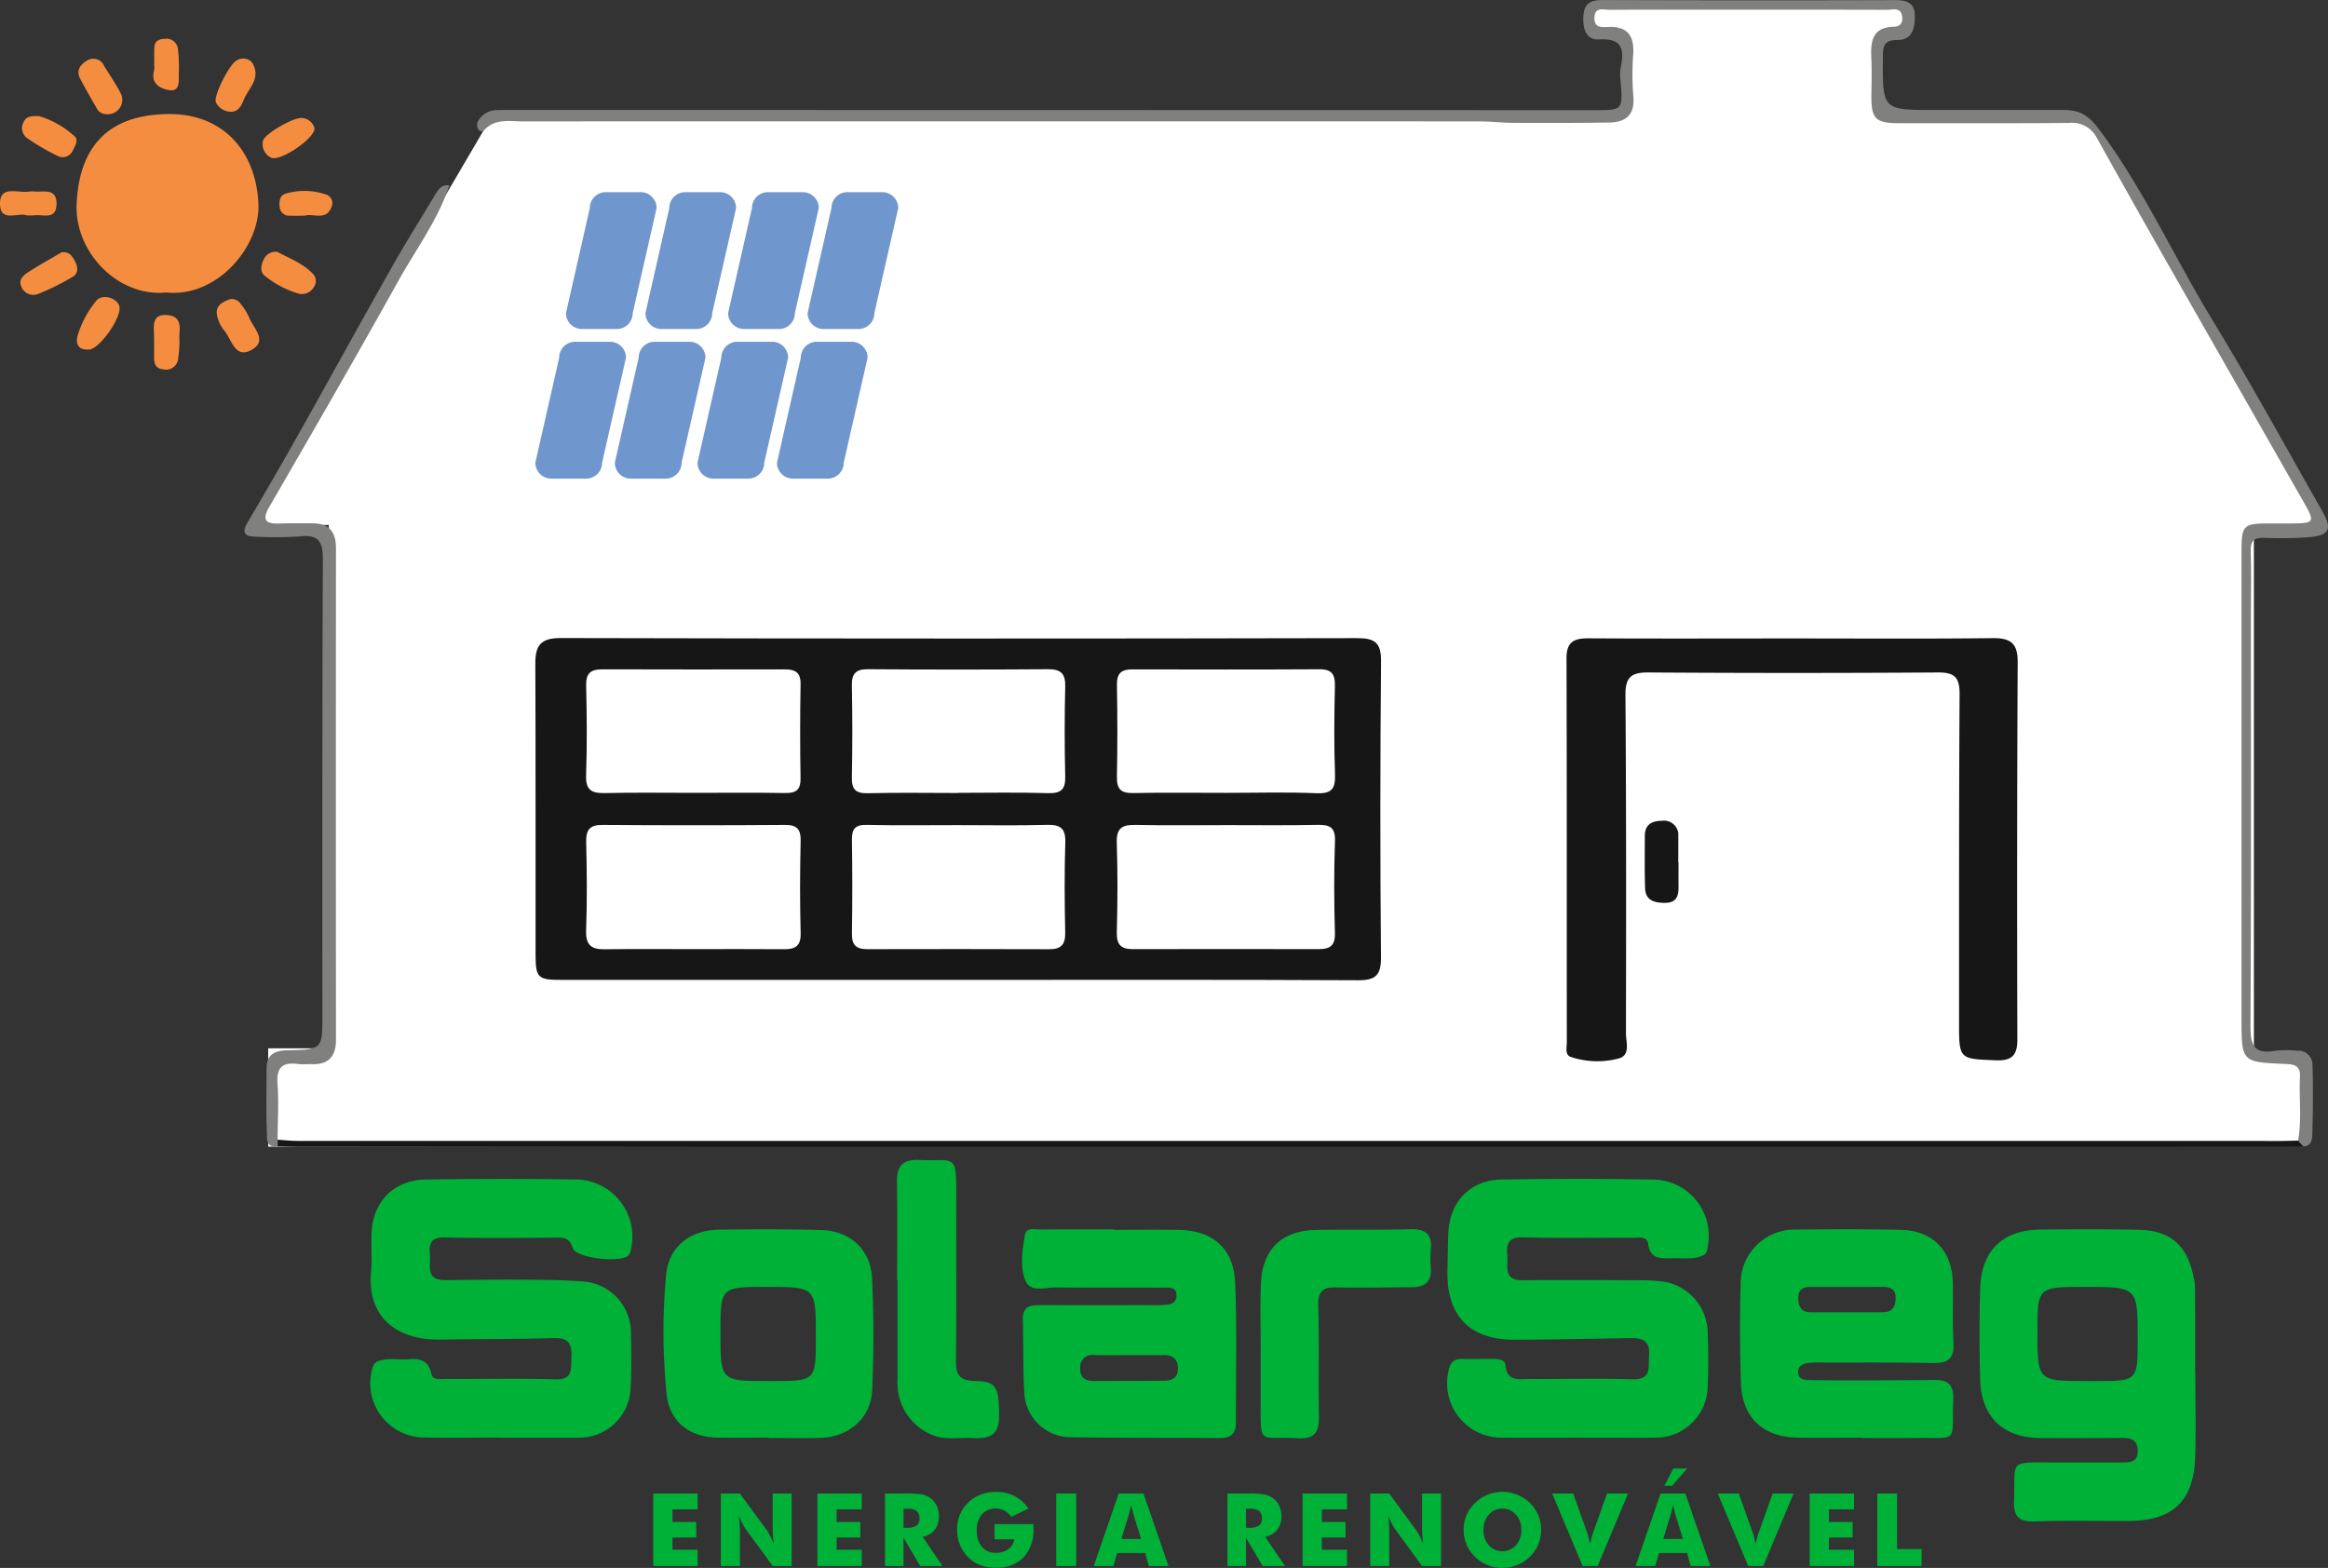
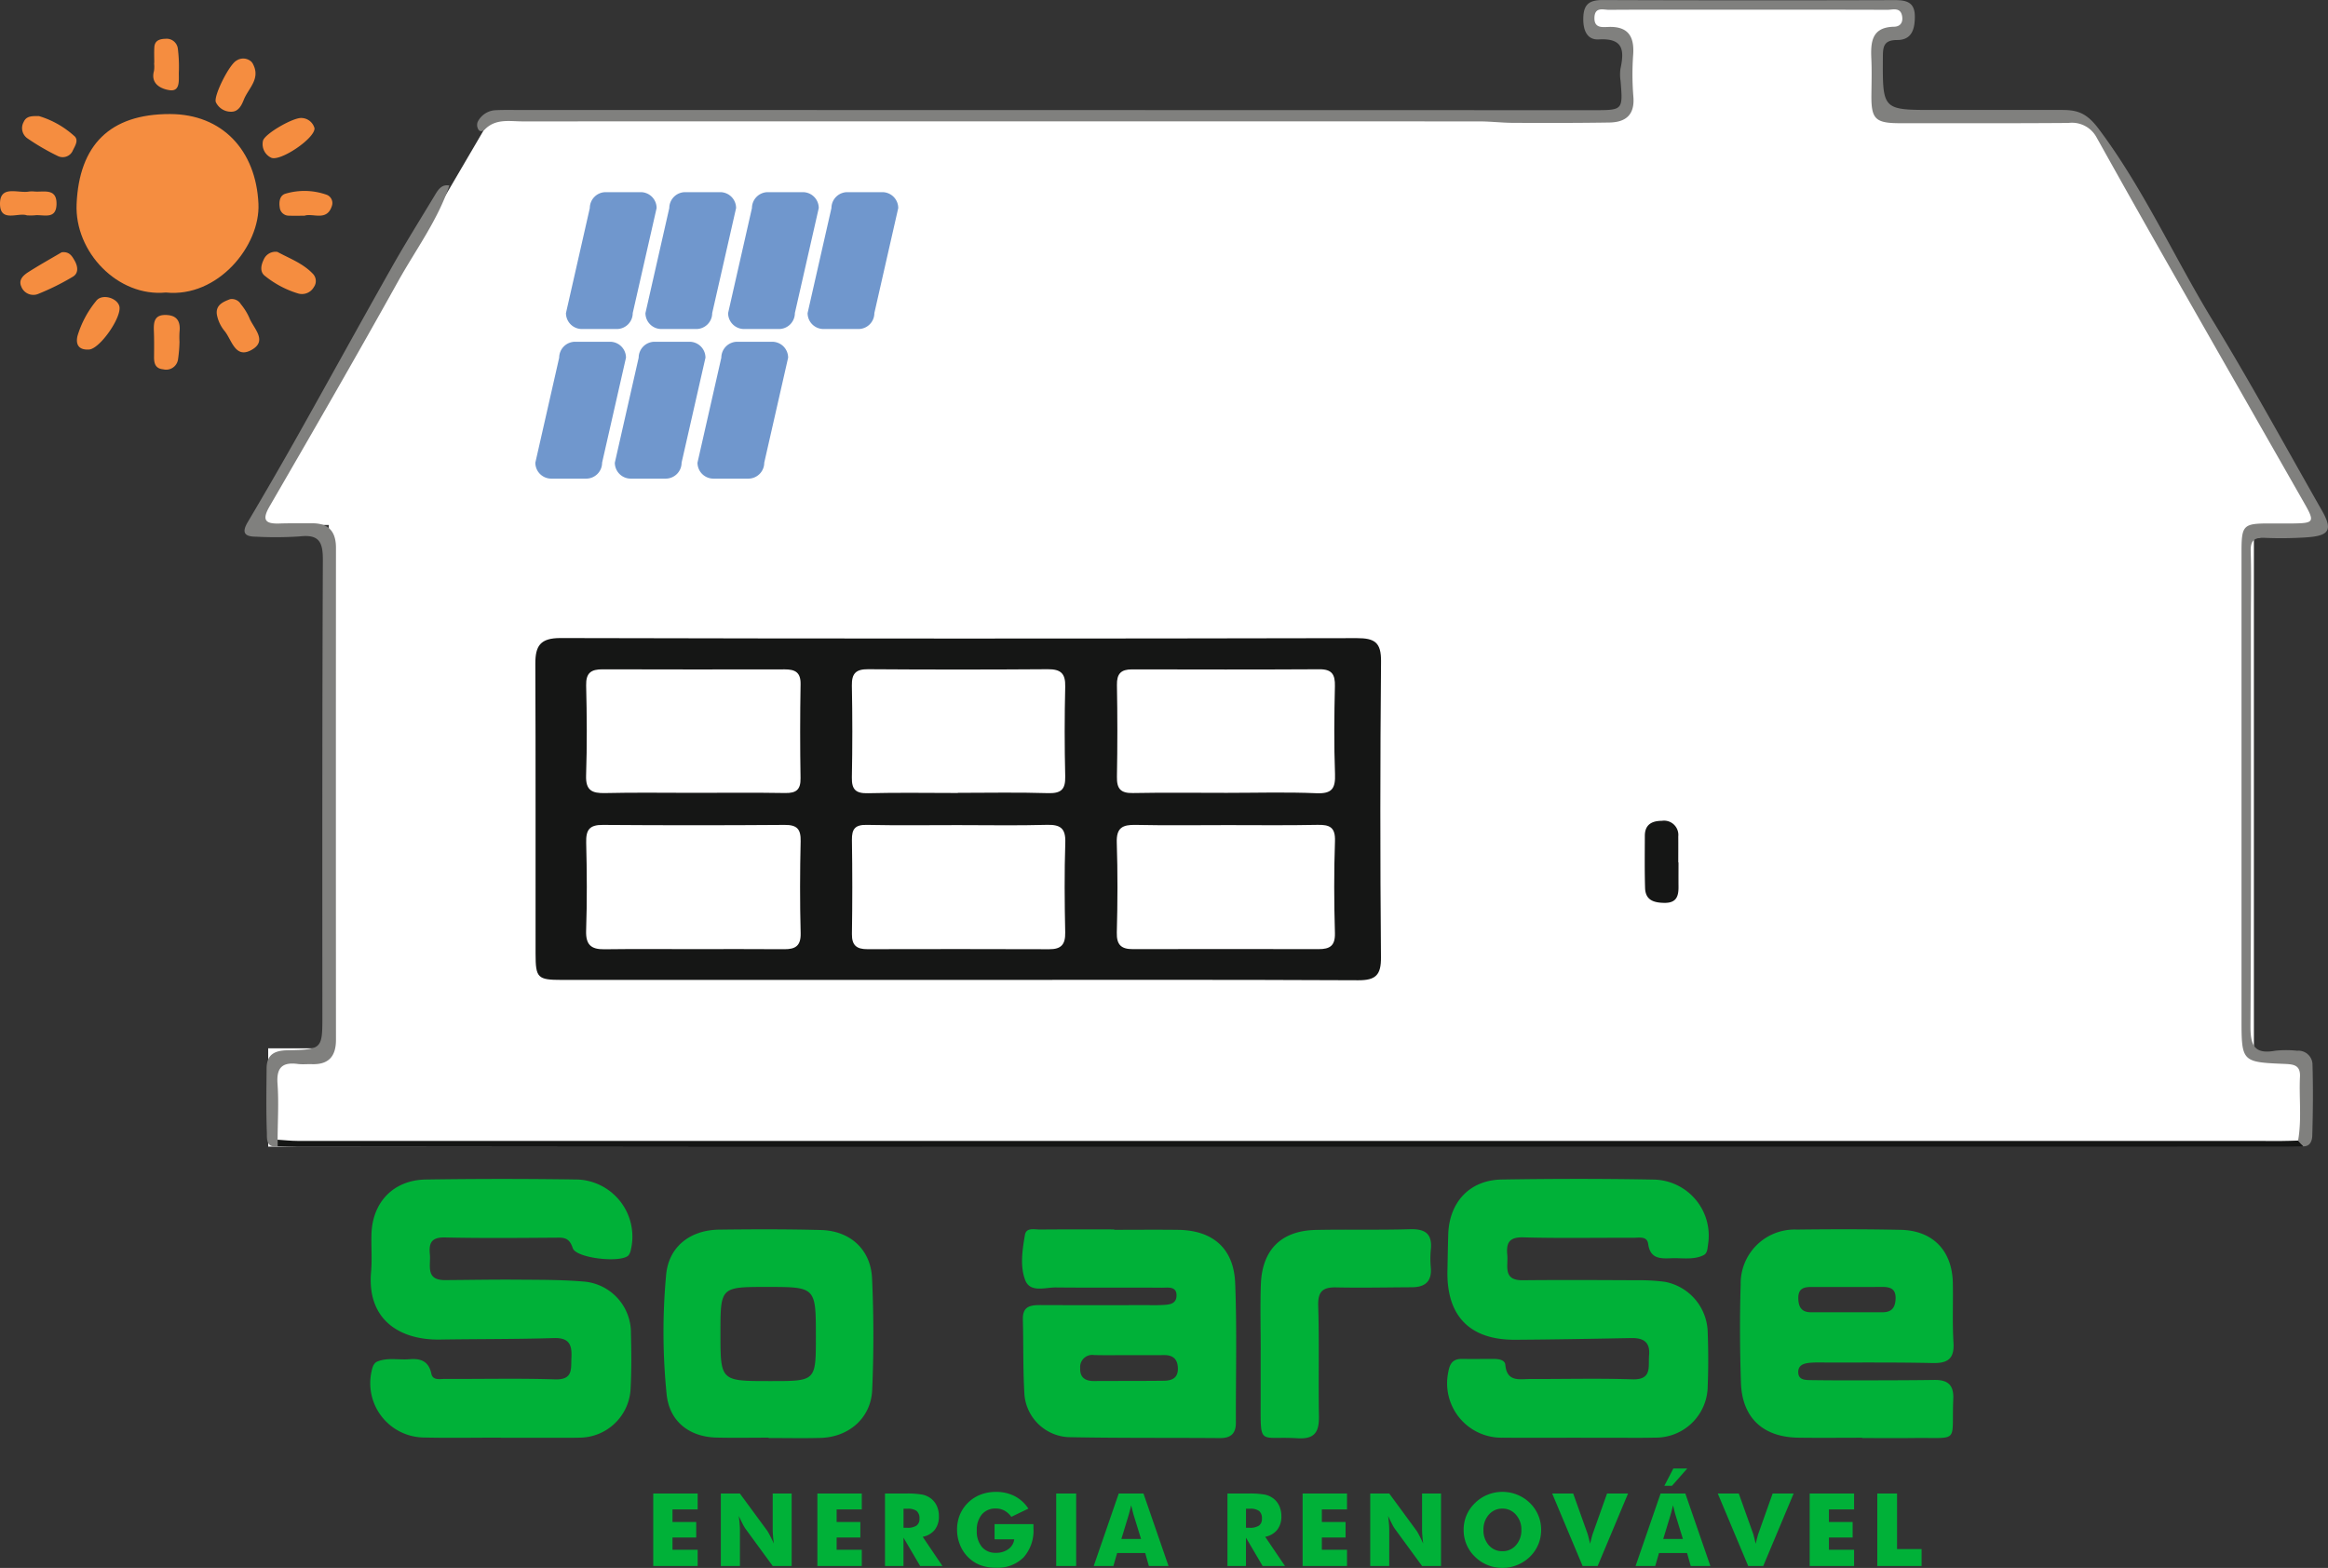
<svg xmlns="http://www.w3.org/2000/svg" width="321.465" height="216.528" viewBox="0 0 321.465 216.528">
  <rect x="0" y="0" width="321.465" height="216.528" fill="#333333" stroke="none" />
  <g id="Grupo_6584" data-name="Grupo 6584" transform="translate(8831.137 -1049.738)">
    <g id="Grupo_6580" data-name="Grupo 6580" transform="translate(1306.863 866.738)">
      <path id="Caminho_28861" data-name="Caminho 28861" d="M738.445,273.675c1.064-.138,1.438.526,1.8,1.164.441.786.571,1.718-.253,2.208a34.026,34.026,0,0,1-4.861,2.406,1.781,1.781,0,0,1-2.267-1.068c-.412-.935.328-1.565,1.018-2C735.411,275.411,737,274.526,738.445,273.675Z" transform="translate(-10867.933 -55.833)" fill="#f58d40" />
-       <path id="Caminho_28862" data-name="Caminho 28862" d="M751.1,232.969a1.481,1.481,0,0,1-1.325-.83c-.778-1.341-1.546-2.69-2.271-4.06-.614-1.159.045-1.984.952-2.511a1.606,1.606,0,0,1,2.333.715c.764,1.244,1.6,2.451,2.273,3.742A1.987,1.987,0,0,1,751.1,232.969Z" transform="translate(-10874.43 -34.208)" fill="#f58d40" />
      <path id="Caminho_28864" data-name="Caminho 28864" d="M735.522,239.655a12.647,12.647,0,0,1,4.807,2.692c.72.544.238,1.325-.109,2a1.519,1.519,0,0,1-2.075.833,31.567,31.567,0,0,1-4.253-2.474,1.73,1.73,0,0,1-.479-2.247C733.778,239.631,734.55,239.642,735.522,239.655Z" transform="translate(-10868.139 -40.623)" fill="#f58d40" />
      <path id="Caminho_28866" data-name="Caminho 28866" d="M783.655,232.623a2.3,2.3,0,0,1-2.1-1.322c-.342-.826,1.841-5.2,2.847-5.737a1.664,1.664,0,0,1,2.039.135,1.474,1.474,0,0,1,.3.456c.956,1.968-.689,3.245-1.312,4.781C785.1,231.765,784.666,232.644,783.655,232.623Z" transform="translate(-10889.75 -34.194)" fill="#f58d40" />
      <path id="Caminho_28867" data-name="Caminho 28867" d="M748.514,292.122c-1.393.078-1.838-.7-1.548-1.9a13.879,13.879,0,0,1,2.562-4.8c.746-1.023,2.8-.5,3.191.652C753.211,287.514,750.014,292.111,748.514,292.122Z" transform="translate(-10874.258 -60.852)" fill="#f58d40" />
      <path id="Caminho_28868" data-name="Caminho 28868" d="M731.369,261.756c-1.16-.44-3.661,1.028-3.71-1.53-.051-2.73,2.5-1.48,4-1.757a3.457,3.457,0,0,1,.818,0c1.284.077,3.019-.473,2.987,1.716-.033,2.269-1.864,1.4-3.068,1.571A8.653,8.653,0,0,1,731.369,261.756Z" transform="translate(-10865.658 -49.016)" fill="#f58d40" />
      <path id="Caminho_28869" data-name="Caminho 28869" d="M800.448,241.548c.06,1.409-4.779,4.656-6,4.056a2.07,2.07,0,0,1-1.123-2.3c.133-.935,4.26-3.332,5.4-3.173A1.905,1.905,0,0,1,800.448,241.548Z" transform="translate(-10895.017 -40.832)" fill="#f58d40" />
      <path id="Caminho_28870" data-name="Caminho 28870" d="M769.634,293.056a19.758,19.758,0,0,1-.206,2.449,1.657,1.657,0,0,1-2.045,1.347c-1.1-.105-1.273-.835-1.264-1.743.013-1.187.023-2.376-.023-3.562-.046-1.207.06-2.238,1.651-2.2,1.566.034,2.048.912,1.891,2.342A11.909,11.909,0,0,0,769.634,293.056Z" transform="translate(-10882.848 -62.85)" fill="#f58d40" />
      <path id="Caminho_28872" data-name="Caminho 28872" d="M766.089,223.7c0-.726-.033-1.454.008-2.178.052-.947.737-1.157,1.523-1.178a1.56,1.56,0,0,1,1.729,1.4,19.885,19.885,0,0,1,.132,3.258c-.022,1.026.227,2.634-1.243,2.444-.943-.122-2.732-.723-2.187-2.659a4.137,4.137,0,0,0,.014-1.086Z" transform="translate(-10882.787 -31.987)" fill="#f58d40" />
      <g id="Grupo_6574" data-name="Grupo 6574" transform="translate(-10127.432 183)">
        <path id="Caminho_28880" data-name="Caminho 28880" d="M29.323,16.225l156.6-.217V5.975l-5.044-1.591V1.054h43.177v3.33l-3.372,1.591.673,10.033,28.286.871L258.079,30.4l23.8,42.749-9.423,1.689v71.041l6.718.958v11.718l-280.917.266V145.24H6.628V72.966H-3.9Z" transform="translate(28.208 -0.472)" fill="#fff" />
        <path id="Caminho_28838" data-name="Caminho 28838" d="M920.058,417.287q-27.488,0-54.977,0c-3.354,0-3.634-.261-3.638-3.6-.014-13.352.024-26.7-.032-40.057-.01-2.5.7-3.561,3.483-3.554q54.977.131,109.953.012c2.455,0,3.368.569,3.344,3.21q-.187,20.442-.01,40.886c.017,2.416-.709,3.163-3.146,3.15C956.709,417.243,938.383,417.284,920.058,417.287Zm36.813-25.833c4.133,0,8.272-.124,12.4.051,2.148.091,2.638-.655,2.564-2.662-.15-4.036-.108-8.083-.014-12.123.038-1.614-.411-2.341-2.13-2.332-8.634.047-17.268.034-25.9.015-1.508,0-2.1.6-2.07,2.155q.118,6.335,0,12.674c-.033,1.657.511,2.282,2.205,2.249C948.235,391.4,952.553,391.453,956.87,391.454ZM883.08,413.035c4.231,0,8.463-.023,12.694.012,1.567.013,2.32-.471,2.273-2.234-.111-4.229-.1-8.464,0-12.694.036-1.67-.516-2.251-2.2-2.238q-12.557.094-25.114,0c-1.867-.017-2.341.7-2.3,2.443.1,4.046.129,8.1-.009,12.142-.067,1.96.674,2.614,2.522,2.589C874.986,413,879.033,413.035,883.08,413.035Zm.116-21.583c4.237,0,8.474-.046,12.71.025,1.523.026,2.152-.451,2.126-2.043q-.108-6.491.005-12.985c.03-1.651-.764-2.049-2.188-2.047q-12.571.027-25.143-.008c-1.589-.007-2.322.478-2.279,2.228.1,4.142.132,8.291-.008,12.431-.069,2.062.809,2.474,2.621,2.431C875.089,391.388,879.143,391.454,883.2,391.452Zm73.8,4.456c-4.231,0-8.463.063-12.692-.029-1.817-.039-2.673.4-2.605,2.444.136,4.134.118,8.278.005,12.413-.046,1.713.62,2.307,2.212,2.3q12.828-.025,25.654,0c1.55,0,2.3-.449,2.253-2.221-.122-4.227-.141-8.464.007-12.689.069-1.954-.756-2.283-2.42-2.252C965.276,395.96,961.137,395.908,957,395.908Zm-37.235-4.435v-.02c4.139,0,8.28-.087,12.415.041,1.8.055,2.449-.469,2.405-2.3q-.151-6.2,0-12.413c.045-1.815-.615-2.411-2.394-2.4q-12.416.09-24.832,0c-1.67-.011-2.266.578-2.234,2.247q.122,6.344,0,12.691c-.035,1.683.537,2.23,2.225,2.186C911.484,391.4,915.624,391.474,919.763,391.474Zm.111,4.435c-4.234,0-8.469.059-12.7-.03-1.6-.034-2.069.562-2.044,2.08q.1,6.486,0,12.973c-.025,1.578.641,2.115,2.122,2.111q12.561-.033,25.121.007c1.66.007,2.243-.658,2.208-2.318-.089-4.139-.121-8.284.012-12.421.064-2.007-.722-2.488-2.572-2.437C927.975,395.985,923.923,395.908,919.873,395.909Z" transform="translate(-798.056 -281.962)" fill="#151615" />
-         <path id="Caminho_28839" data-name="Caminho 28839" d="M1150.251,370.144c9.206,0,18.413.064,27.617-.043,2.448-.029,3.482.673,3.47,3.265q-.124,26.1-.044,52.2c0,2.172-.793,2.921-2.955,2.836-5.092-.2-5.1-.123-5.095-5.245.008-15.1-.023-30.2.073-45.292.014-2.264-.622-3.041-2.945-3.025q-20.021.134-40.045,0c-2.408-.017-3.169.71-3.15,3.151.113,15.557.1,31.115.069,46.672,0,1.257.711,3.158-1.166,3.525a11.531,11.531,0,0,1-6.484-.265c-.8-.316-.516-1.3-.517-2-.012-17.675.016-35.351-.042-53.026-.007-2.278,1.02-2.785,3.044-2.771C1131.471,370.18,1140.861,370.144,1150.251,370.144Z" transform="translate(-913.292 -281.974)" fill="#151615" />
        <path id="Caminho_28844" data-name="Caminho 28844" d="M1098.314,368.156c.519-2.928.117-5.882.259-8.819.077-1.6-.874-1.709-2.117-1.761-5.95-.249-5.954-.272-5.955-6.323q0-32.191,0-64.382c0-3.716.224-3.932,3.9-3.934,1.105,0,2.211.015,3.316,0,2.8-.04,2.909-.245,1.47-2.77q-9.41-16.5-18.821-33-4.976-8.747-9.876-17.537a3.858,3.858,0,0,0-3.878-2c-7.737.062-15.474.031-23.211.036-3.486,0-4.047-.554-4.008-3.951.019-1.658.066-3.318-.01-4.972-.107-2.317.07-4.339,3.124-4.4.959-.019,1.283-.688,1.116-1.52-.243-1.216-1.292-.813-2.031-.816-8.014-.029-16.026-.018-24.04-.018-4.79,0-9.579-.019-14.368.019-.8.007-1.99-.463-2.037,1.081-.045,1.456,1.049,1.317,1.923,1.283,2.68-.1,3.588,1.248,3.432,3.767a37.934,37.934,0,0,0,.017,5.8c.236,2.562-1.032,3.6-3.333,3.631-4.417.07-8.835.063-13.253.045-1.561-.007-3.122-.2-4.683-.2q-66.04-.017-132.08,0c-1.8,0-3.724-.423-5.226,1.094-.291.293-.7.391-.921.007a1.219,1.219,0,0,1-.09-1.016,2.9,2.9,0,0,1,2.4-1.627c.919-.051,1.842-.037,2.762-.036l148.935.028c4.058,0,4.055,0,3.728-4.034a5.873,5.873,0,0,1-.021-1.651c.531-2.5.483-4.288-2.987-4.087-1.779.1-2.228-1.524-2.129-3.211.106-1.812,1.044-2.231,2.707-2.225q20.17.073,40.343.011c1.6,0,2.708.322,2.72,2.223.01,1.756-.4,3.288-2.442,3.285-1.918,0-1.965.994-1.972,2.446-.035,7.215-.063,7.214,7.072,7.214q8.843,0,17.684,0c2.177,0,3.428.448,5.086,2.666,6.182,8.269,10.361,17.644,15.678,26.368,5.252,8.618,10.093,17.486,15.093,26.256,1.534,2.689,1.079,3.518-2.114,3.732a52.656,52.656,0,0,1-5.8.067c-1.423-.061-1.952.381-1.906,1.862.1,3.129.028,6.263.028,9.394,0,18.7.053,37.4-.06,56.092-.016,2.667.457,4.019,3.411,3.483a14.015,14.015,0,0,1,3.033,0,1.948,1.948,0,0,1,2.117,1.787c.1,3.309.07,6.626-.027,9.936-.018.618-.238,1.527-1.283,1.476Z" transform="translate(-791.546 -210.65)" fill="#80807e" />
        <path id="Caminho_28847" data-name="Caminho 28847" d="M759.113,263.791c-6.607.642-12.617-5.571-12.322-12.235.36-8.114,4.574-12.423,12.892-12.411,7.242.011,11.886,5.032,12.218,12.4C772.16,257.309,766.317,264.539,759.113,263.791Z" transform="translate(-746.78 -223.396)" fill="#f58d40" />
        <path id="Caminho_28850" data-name="Caminho 28850" d="M793.319,389.652c-1.656.264-1.452-1.126-1.482-1.931-.109-2.94-.06-5.887-.034-8.831.016-1.879,1.07-2.453,2.865-2.489,4.895-.1,4.84-.161,4.837-5.022-.012-20.894-.025-41.788.067-62.681.01-2.43-.486-3.575-3.168-3.263a50.392,50.392,0,0,1-6.07.04c-1.547-.008-2.018-.526-1.132-2.021q3.647-6.149,7.148-12.383c4.27-7.6,8.46-15.239,12.75-22.825,1.926-3.406,4.008-6.725,6.026-10.079.437-.726.935-1.391,1.95-1.182l-.029-.031c-1.611,4.83-4.665,8.9-7.1,13.283-5.794,10.417-11.761,20.737-17.734,31.053-1.117,1.931-.559,2.435,1.408,2.364,1.471-.053,2.946-.012,4.419-.029,2.3-.027,3.343,1.108,3.341,3.394q-.021,33.974,0,67.947c0,2.28-1.019,3.433-3.339,3.354-.644-.022-1.3.056-1.932-.028-2.125-.28-2.966.492-2.8,2.734.187,2.561.023,5.147.012,7.722Q793.318,389.2,793.319,389.652Z" transform="translate(-765.557 -231.359)" fill="#80807e" />
        <path id="Caminho_28859" data-name="Caminho 28859" d="M797.008,496.324q0-.451,0-.9c.915.056,1.829.163,2.744.164q137.03.012,274.059.008c.736,0,1.472-.037,2.208-.056l.684.79c-.828.015-1.656.044-2.484.044q-137.087.017-274.175.027C799.03,496.4,798.019,496.35,797.008,496.324Z" transform="translate(-769.246 -338.031)" fill="#151615" />
        <path id="Caminho_28860" data-name="Caminho 28860" d="M1143.253,421.495c0,1.105-.01,2.21,0,3.316.015,1.354-.274,2.3-1.986,2.266-1.514-.028-2.583-.418-2.632-2.072-.072-2.393-.039-4.788-.032-7.183,0-1.55.962-2.07,2.341-2.075a1.972,1.972,0,0,1,2.275,2.156c.011,1.2,0,2.395,0,3.592Z" transform="translate(-922.041 -302.392)" fill="#151615" />
        <path id="Caminho_28863" data-name="Caminho 28863" d="M795.173,273.586c1.6.881,3.52,1.555,4.926,3.057a1.433,1.433,0,0,1,.105,1.8,1.889,1.889,0,0,1-2.125.9,13.462,13.462,0,0,1-4.579-2.4c-.768-.541-.628-1.454-.238-2.261A1.778,1.778,0,0,1,795.173,273.586Z" transform="translate(-767.431 -238.799)" fill="#f58d40" />
        <path id="Caminho_28865" data-name="Caminho 28865" d="M783.651,285.385a1.45,1.45,0,0,1,1.492.7,8.092,8.092,0,0,1,1.151,1.849c.56,1.468,2.62,3.194.3,4.47-2.252,1.239-2.705-1.4-3.7-2.615a5.014,5.014,0,0,1-1.055-2.2C781.587,286.2,782.694,285.748,783.651,285.385Z" transform="translate(-762.445 -244.07)" fill="#f58d40" />
        <path id="Caminho_28871" data-name="Caminho 28871" d="M800.93,261.778c-.827,0-1.467.023-2.1-.006a1.263,1.263,0,0,1-1.317-1.145c-.117-.77-.005-1.632.76-1.881a9.167,9.167,0,0,1,5.639.109,1.225,1.225,0,0,1,.808,1.56C804.024,262.616,802.092,261.376,800.93,261.778Z" transform="translate(-769.454 -231.987)" fill="#f58d40" />
        <g id="Grupo_6573" data-name="Grupo 6573" transform="translate(63.355 26.536)">
          <path id="Caminho_28881" data-name="Caminho 28881" d="M5.488.96h4.829a2.2,2.2,0,0,1,2.2,2.2L9.219,17.661a2.2,2.2,0,0,1-2.2,2.2H2.2a2.2,2.2,0,0,1-2.2-2.2L3.293,3.155A2.2,2.2,0,0,1,5.488.96Z" transform="translate(0 19.701)" fill="#7097cd" />
          <path id="Caminho_28887" data-name="Caminho 28887" d="M5.488.96h4.829a2.2,2.2,0,0,1,2.2,2.2L9.219,17.661a2.2,2.2,0,0,1-2.2,2.2H2.2a2.2,2.2,0,0,1-2.2-2.2L3.293,3.155A2.2,2.2,0,0,1,5.488.96Z" transform="translate(4.229 -0.96)" fill="#7097cd" />
          <path id="Caminho_28882" data-name="Caminho 28882" d="M5.488.96h4.829a2.2,2.2,0,0,1,2.2,2.2L9.219,17.661a2.2,2.2,0,0,1-2.2,2.2H2.2a2.2,2.2,0,0,1-2.2-2.2L3.293,3.155A2.2,2.2,0,0,1,5.488.96Z" transform="translate(10.976 19.701)" fill="#7097cd" />
          <path id="Caminho_28888" data-name="Caminho 28888" d="M5.488.96h4.829a2.2,2.2,0,0,1,2.2,2.2L9.219,17.661a2.2,2.2,0,0,1-2.2,2.2H2.2a2.2,2.2,0,0,1-2.2-2.2L3.293,3.155A2.2,2.2,0,0,1,5.488.96Z" transform="translate(15.204 -0.96)" fill="#7097cd" />
          <path id="Caminho_28883" data-name="Caminho 28883" d="M5.488.96h4.829a2.2,2.2,0,0,1,2.2,2.2L9.219,17.661a2.2,2.2,0,0,1-2.2,2.2H2.2a2.2,2.2,0,0,1-2.2-2.2L3.293,3.155A2.2,2.2,0,0,1,5.488.96Z" transform="translate(22.39 19.701)" fill="#7097cd" />
          <path id="Caminho_28886" data-name="Caminho 28886" d="M5.488.96h4.829a2.2,2.2,0,0,1,2.2,2.2L9.219,17.661a2.2,2.2,0,0,1-2.2,2.2H2.2a2.2,2.2,0,0,1-2.2-2.2L3.293,3.155A2.2,2.2,0,0,1,5.488.96Z" transform="translate(26.619 -0.96)" fill="#7097cd" />
-           <path id="Caminho_28884" data-name="Caminho 28884" d="M5.488.96h4.829a2.2,2.2,0,0,1,2.2,2.2L9.219,17.661a2.2,2.2,0,0,1-2.2,2.2H2.2a2.2,2.2,0,0,1-2.2-2.2L3.293,3.155A2.2,2.2,0,0,1,5.488.96Z" transform="translate(33.365 19.701)" fill="#7097cd" />
          <path id="Caminho_28885" data-name="Caminho 28885" d="M5.488.96h4.829a2.2,2.2,0,0,1,2.2,2.2L9.219,17.661a2.2,2.2,0,0,1-2.2,2.2H2.2a2.2,2.2,0,0,1-2.2-2.2L3.293,3.155A2.2,2.2,0,0,1,5.488.96Z" transform="translate(37.595 -0.96)" fill="#7097cd" />
        </g>
      </g>
    </g>
    <g id="Grupo_6581" data-name="Grupo 6581" transform="translate(1)">
      <path id="Caminho_28908" data-name="Caminho 28908" d="M1.066,0V-10.008H7.2v2.194H3.726v1.736H7v2.146H3.726v1.688H7.2V0ZM10.4,0V-10.008h2.632l3.78,5.147a7.125,7.125,0,0,1,.359.632q.25.475.55,1.131-.082-.622-.12-1.107t-.038-.861v-4.942h2.618V0H17.567l-3.78-5.168a5.769,5.769,0,0,1-.366-.632q-.25-.475-.543-1.118.082.629.12,1.114t.038.861V0ZM23.732,0V-10.008h6.132v2.194H26.391v1.736h3.274v2.146H26.391v1.688h3.473V0Zm9.337,0V-10.008h2.851a11.887,11.887,0,0,1,2.334.154,2.98,2.98,0,0,1,1.138.516,2.7,2.7,0,0,1,.831,1.046,3.332,3.332,0,0,1,.291,1.4A2.974,2.974,0,0,1,39.942-5a2.782,2.782,0,0,1-1.665.967L41,0H37.922l-2.3-3.917V0Zm2.557-5.277h.506a2.188,2.188,0,0,0,1.289-.3,1.1,1.1,0,0,0,.407-.943,1.327,1.327,0,0,0-.379-1.07,2,2,0,0,0-1.275-.318h-.547ZM48.2-3.685v-2.1h5.359q.007.1.01.226t0,.362a5.566,5.566,0,0,1-1.364,4.009A5.061,5.061,0,0,1,48.372.239a5.973,5.973,0,0,1-2.164-.366,4.8,4.8,0,0,1-1.692-1.118,5.057,5.057,0,0,1-1.1-1.7A5.472,5.472,0,0,1,43.02-5,5.414,5.414,0,0,1,43.4-7.058,5.048,5.048,0,0,1,44.544-8.75,5.069,5.069,0,0,1,46.27-9.857a5.788,5.788,0,0,1,2.1-.376,5.614,5.614,0,0,1,2.6.581,5.082,5.082,0,0,1,1.9,1.729L50.512-6.788a2.873,2.873,0,0,0-.954-.865,2.472,2.472,0,0,0-1.186-.284,2.412,2.412,0,0,0-1.928.817,3.305,3.305,0,0,0-.7,2.232,3.341,3.341,0,0,0,.7,2.249,2.407,2.407,0,0,0,1.928.82,2.85,2.85,0,0,0,1.733-.509,1.949,1.949,0,0,0,.81-1.357ZM56.711,0V-10.008h2.755V0Zm9-3.739h2.714l-1.019-3.3q-.048-.15-.13-.485t-.212-.861q-.089.369-.174.7t-.174.643ZM61.891,0l3.452-10.008h3.418L72.22,0H69.506L69-1.791H65.125L64.605,0ZM80.359,0V-10.008H83.21a11.887,11.887,0,0,1,2.334.154,2.98,2.98,0,0,1,1.138.516,2.7,2.7,0,0,1,.831,1.046,3.332,3.332,0,0,1,.291,1.4A2.974,2.974,0,0,1,87.233-5a2.782,2.782,0,0,1-1.665.967L88.3,0H85.213l-2.3-3.917V0Zm2.557-5.277h.506a2.188,2.188,0,0,0,1.289-.3,1.1,1.1,0,0,0,.407-.943,1.327,1.327,0,0,0-.379-1.07,2,2,0,0,0-1.275-.318h-.547ZM90.735,0V-10.008h6.132v2.194H93.394v1.736h3.274v2.146H93.394v1.688h3.473V0Zm9.337,0V-10.008H102.7l3.78,5.147a7.126,7.126,0,0,1,.359.632q.25.475.55,1.131-.082-.622-.12-1.107t-.038-.861v-4.942h2.618V0h-2.618l-3.78-5.168a5.769,5.769,0,0,1-.366-.632q-.25-.475-.543-1.118.082.629.12,1.114t.038.861V0Zm23.6-4.983a5.169,5.169,0,0,1-.4,2.023,5.143,5.143,0,0,1-1.155,1.688,5.458,5.458,0,0,1-1.75,1.138,5.381,5.381,0,0,1-2.044.4,5.39,5.39,0,0,1-2.054-.4,5.235,5.235,0,0,1-1.726-1.138,5.073,5.073,0,0,1-1.172-1.7,5.145,5.145,0,0,1-.4-2.017,5.138,5.138,0,0,1,.4-2.02A5.083,5.083,0,0,1,114.548-8.7a5.235,5.235,0,0,1,1.726-1.138,5.39,5.39,0,0,1,2.054-.4,5.424,5.424,0,0,1,2.054.4,5.293,5.293,0,0,1,1.74,1.138,5.143,5.143,0,0,1,1.152,1.688A5.163,5.163,0,0,1,123.674-4.983Zm-5.346,2.939a2.4,2.4,0,0,0,1.876-.834,3.051,3.051,0,0,0,.742-2.105,3.032,3.032,0,0,0-.752-2.1,2.4,2.4,0,0,0-1.866-.841,2.4,2.4,0,0,0-1.876.837,3.054,3.054,0,0,0-.742,2.1,3.071,3.071,0,0,0,.731,2.112A2.4,2.4,0,0,0,118.329-2.044ZM129.4,0l-4.2-10.008h2.9l2,5.6q.027.089.113.427t.222.913q.109-.458.205-.827t.144-.513l1.989-5.6h2.9L131.48,0Zm11.134-3.739h2.714l-1.019-3.3q-.048-.15-.13-.485t-.212-.861q-.089.369-.174.7t-.174.643ZM136.715,0l3.452-10.008h3.418L147.044,0H144.33l-.506-1.791h-3.876L139.429,0Zm7.137-13.467-2.112,2.393h-1.053l1.244-2.393ZM152.265,0l-4.2-10.008h2.9l2,5.6q.027.089.113.427t.222.913q.109-.458.205-.827t.144-.513l1.989-5.6h2.9L154.343,0Zm8.489,0V-10.008h6.132v2.194h-3.473v1.736h3.274v2.146h-3.274v1.688h3.473V0Zm9.337,0V-10.008h2.728v7.67h3.391V0Z" transform="translate(-8743 1266)" fill="#00b138" />
    </g>
    <g id="Grupo_6582" data-name="Grupo 6582" transform="translate(-0.176)">
      <path id="Caminho_28900" data-name="Caminho 28900" d="M838.534,540.945c-3.591,0-7.185.07-10.774-.018a7.5,7.5,0,0,1-7.082-9.168c.123-.568.28-1.119.835-1.339,1.416-.559,2.916-.179,4.373-.3,1.56-.134,2.672.251,3.046,2.012.2.952,1.187.7,1.879.706,5.065.024,10.135-.1,15.2.061,2.536.078,2.178-1.459,2.26-3.027.094-1.789-.347-2.737-2.425-2.674-5.244.161-10.494.121-15.741.205-5.44.087-10.1-2.649-9.5-9.36.156-1.736,0-3.5.056-5.246.144-4.4,3.062-7.429,7.515-7.495q10.5-.158,21,0a7.89,7.89,0,0,1,7.3,9.7,1.888,1.888,0,0,1-.305.748c-.978,1.126-7.245.432-7.712-.958-.362-1.075-.821-1.469-1.917-1.461-5.249.035-10.5.091-15.748-.027-1.854-.041-2.227.768-2.074,2.313.151,1.52-.663,3.591,2.093,3.576,3.315-.019,6.63-.085,9.945-.06,3.037.023,6.085,0,9.107.253a7.08,7.08,0,0,1,6.621,7.164c.065,2.484.091,4.977-.038,7.457a7.1,7.1,0,0,1-7.135,6.944c-.184.008-.368.011-.553.011H838.534Z" transform="translate(-9600.324 707.326)" fill="#00b138" />
      <path id="Caminho_28901" data-name="Caminho 28901" d="M1107.487,540.959c-3.406,0-6.812.027-10.218-.008a7.507,7.507,0,0,1-7.564-8.992c.19-1.167.595-1.9,1.883-1.882,1.473.015,2.946,0,4.419,0,.678,0,1.523.13,1.586.811.222,2.424,1.957,1.956,3.453,1.96,4.7.012,9.393-.108,14.084.043,2.767.088,2.177-1.735,2.315-3.305.166-1.876-.806-2.422-2.478-2.391-5.335.1-10.669.2-16,.234-6.289.036-9.507-3.282-9.368-9.56.036-1.656.061-3.313.11-4.969.131-4.475,2.96-7.527,7.385-7.6,6.994-.112,13.994-.124,20.987.009a7.742,7.742,0,0,1,7.5,9c-.076.559-.088,1.188-.631,1.448-1.383.664-2.893.363-4.352.411-1.494.05-2.988.167-3.28-1.974-.154-1.125-1.272-.843-2.047-.846-5.063-.023-10.129.083-15.188-.06-1.976-.056-2.379.777-2.219,2.432.146,1.52-.656,3.519,2.138,3.49,5.247-.054,10.495-.025,15.742,0a27.229,27.229,0,0,1,3.853.213,7.25,7.25,0,0,1,5.942,6.966c.092,2.482.1,4.974,0,7.455a7.166,7.166,0,0,1-7.282,7.1c-1.84.047-3.682.019-5.523.022Q1110.11,540.964,1107.487,540.959Z" transform="translate(-9720.69 707.328)" fill="#00b138" />
-       <path id="Caminho_28902" data-name="Caminho 28902" d="M1252.353,537.884c0,3.775.092,7.552-.021,11.324-.183,6.113-3.057,8.844-9.155,8.875-4.327.022-8.657-.077-12.98.066-2.157.071-2.969-.606-2.879-2.821.228-5.645-.929-5.336,5.342-5.32q4.833.012,9.667,0c1.07,0,2.053-.075,2.071-1.553.019-1.522-.862-1.836-2.136-1.828q-5.662.035-11.324.013c-5.06-.027-8.13-2.885-8.289-7.938-.133-4.228-.125-8.467-.006-12.7.149-5.267,3.1-8.11,8.333-8.157,4.511-.041,9.024-.064,13.533.031s6.8,2.212,7.639,6.765a6.249,6.249,0,0,1,.166,1.09c.012,4.051.007,8.1.007,12.152Zm-14.932.884h1.1c5.87,0,5.87,0,5.87-5.832,0-7.167,0-7.167-7.278-7.167-6.56,0-6.56,0-6.56,6.218C1230.557,538.767,1230.557,538.767,1237.421,538.767Z" transform="translate(-9780.166 701.693)" fill="#00b138" />
      <path id="Caminho_28903" data-name="Caminho 28903" d="M996.052,517.874c2.942,0,5.885-.031,8.826.007,4.765.061,7.682,2.539,7.875,7.338.258,6.426.077,12.869.1,19.3,0,1.506-.717,2.13-2.214,2.118-6.987-.055-13.976.012-20.961-.129a6.425,6.425,0,0,1-6.018-5.8c-.217-3.483-.132-6.983-.221-10.474-.048-1.9,1.17-1.969,2.566-1.963,4.873.021,9.746.008,14.619.007.644,0,1.288.019,1.931-.012.925-.044,2.054-.042,2.1-1.259.052-1.4-1.213-1.129-2.044-1.136-4.873-.038-9.747.016-14.619-.035-1.488-.016-3.549.762-4.23-1.012-.742-1.933-.392-4.187-.036-6.259.182-1.057,1.354-.719,2.125-.727,3.4-.035,6.8-.016,10.206-.016Zm2.183,17.307c-1.653,0-3.306.03-4.958-.009a1.67,1.67,0,0,0-1.923,1.81c-.054,1.285.69,1.784,1.908,1.775,3.214-.022,6.429,0,9.643-.038,1.118-.012,1.987-.373,1.939-1.753-.044-1.269-.7-1.8-1.926-1.79C1001.357,535.2,999.8,535.181,998.235,535.181Z" transform="translate(-9673.155 701.698)" fill="#00b138" />
      <path id="Caminho_28904" data-name="Caminho 28904" d="M1179.579,546.593c-2.944,0-5.888.035-8.83-.008-4.884-.071-7.758-2.757-7.913-7.618-.144-4.5-.174-9.018-.036-13.52a7.448,7.448,0,0,1,7.747-7.6c4.782-.057,9.568-.066,14.349.036,4.441.095,7.106,2.865,7.2,7.318.057,2.759-.078,5.526.091,8.277.14,2.266-.847,2.849-2.919,2.8-4.965-.109-9.933-.061-14.9-.074-.644,0-1.291-.023-1.93.033-.861.075-1.746.28-1.686,1.383.054,1,.961,1,1.67,1.015,2.759.043,5.519.037,8.279.032,2.944-.005,5.887-.014,8.83-.054,1.789-.024,2.71.613,2.626,2.6-.264,6.238.994,5.338-5.4,5.416-2.391.029-4.783.005-7.175.005Zm-2.07-20.82c-1.654,0-3.308,0-4.962,0-1.015,0-1.793.209-1.788,1.513,0,1.221.428,1.971,1.713,1.978,3.307.016,6.615-.012,9.922,0,1.31.006,1.765-.7,1.8-1.9.04-1.454-.886-1.61-2-1.6C1180.633,525.783,1179.071,525.773,1177.509,525.773Z" transform="translate(-9753.398 701.694)" fill="#00b138" />
      <path id="Caminho_28905" data-name="Caminho 28905" d="M908.259,546.586c-2.391,0-4.784.045-7.174-.011-3.73-.088-6.446-2.165-6.891-5.813a85.107,85.107,0,0,1-.1-16.509c.294-4.01,3.31-6.344,7.331-6.394,4.69-.057,9.383-.074,14.071.053,4.011.108,6.861,2.671,7.045,6.658.238,5.137.245,10.3.019,15.437-.171,3.877-3.23,6.506-7.125,6.613-2.389.066-4.782.012-7.173.012Zm-6.65-14.434c0,6.618,0,6.618,6.76,6.618h.276c6.14,0,6.14,0,6.14-6.137,0-6.862,0-6.862-6.76-6.862C901.609,525.771,901.609,525.771,901.609,532.152Z" transform="translate(-9633.085 701.691)" fill="#00b138" />
-       <path id="Caminho_28906" data-name="Caminho 28906" d="M952.1,517.048c0-4.5.057-9-.024-13.5-.04-2.219.766-3.165,3.076-3.069,4.979.208,5.132-1.049,5.11,5.013-.027,7.533.039,15.066-.038,22.6-.019,1.878.327,2.847,2.516,2.9,3.138.069,3.411.825,3.437,4.855.018,2.8-1.543,3.154-3.726,3.037-1.913-.1-3.919.339-5.71-.517a7.731,7.731,0,0,1-4.586-7.532q0-6.889,0-13.779Z" transform="translate(-9659.178 709.449)" fill="#00b138" />
      <path id="Caminho_28907" data-name="Caminho 28907" d="M1042.931,534.539c0-3.035-.086-6.074.02-9.106.167-4.821,2.82-7.448,7.6-7.546,4.322-.089,8.648.029,12.968-.1,2.111-.063,3.131.608,2.9,2.82a13.15,13.15,0,0,0,0,2.481c.16,1.911-.791,2.7-2.588,2.714-3.5.017-6.992.094-10.486.02-1.908-.04-2.536.616-2.475,2.592.157,5.054.011,10.117.1,15.176.036,2.142-.527,3.218-2.965,3.066-5.364-.334-5.082,1.231-5.083-5.217v-6.9Z" transform="translate(-9699.805 701.704)" fill="#00b138" />
    </g>
  </g>
</svg>